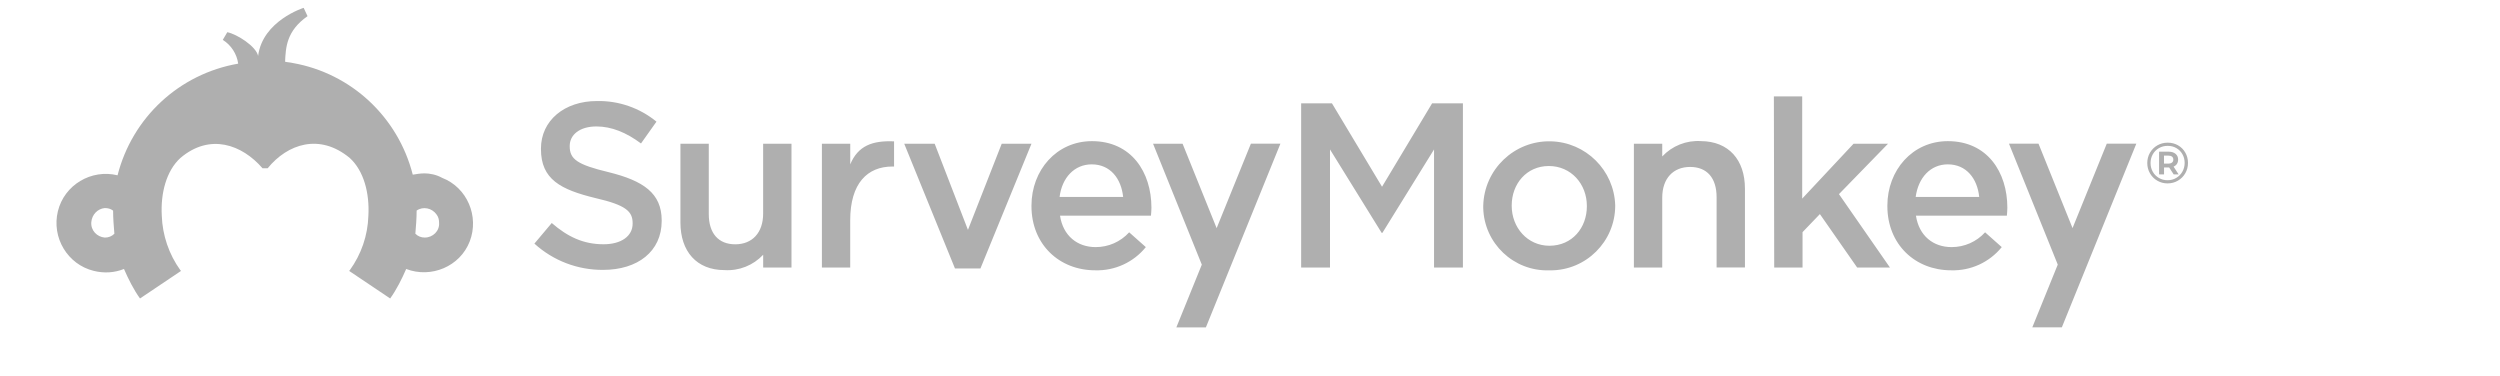
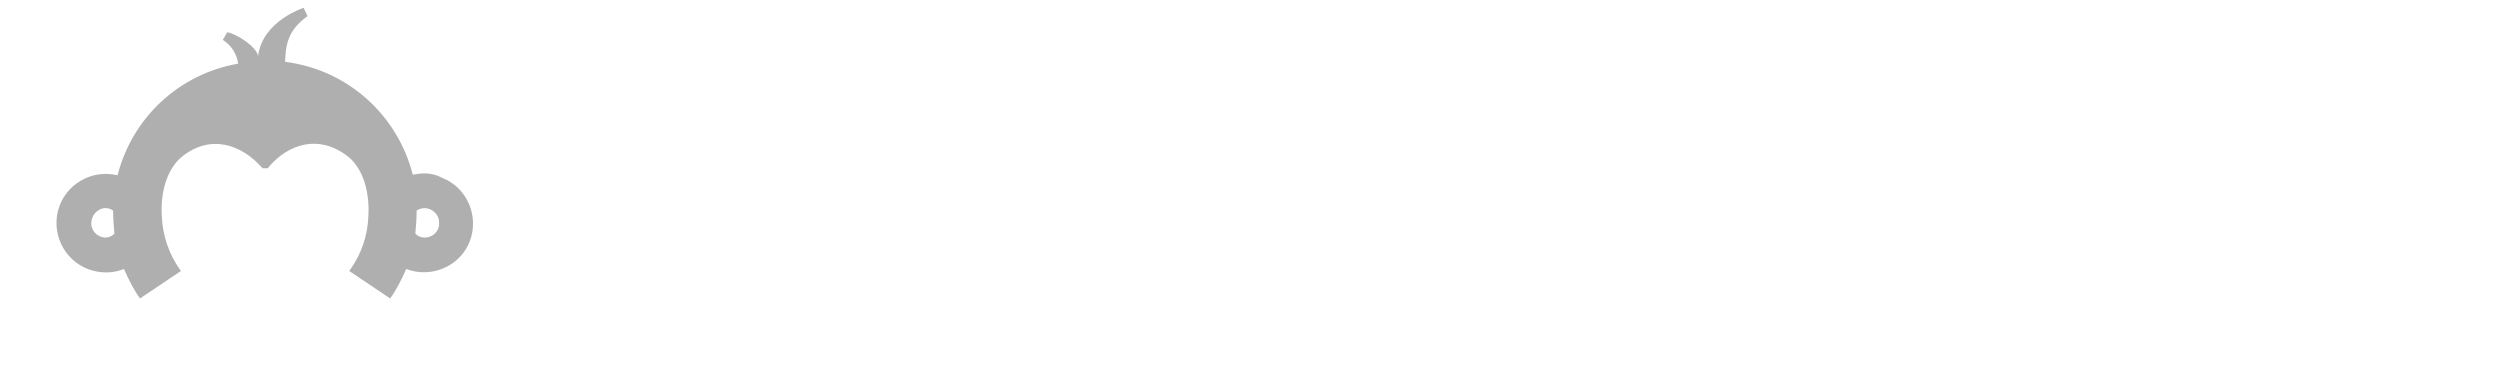
<svg xmlns="http://www.w3.org/2000/svg" width="133" height="20" viewBox="0 0 133 20" fill="none">
-   <path d="M28.43 12.96L29.353 11.864C30.189 12.588 31.024 12.995 32.109 12.995C33.056 12.995 33.656 12.558 33.656 11.898V11.873C33.656 11.249 33.305 10.912 31.684 10.539C29.825 10.087 28.779 9.542 28.779 7.932V7.907C28.779 6.411 30.026 5.375 31.758 5.375C32.911 5.352 34.033 5.741 34.924 6.472L34.101 7.632C33.316 7.046 32.53 6.727 31.731 6.727C30.827 6.727 30.309 7.179 30.309 7.763V7.788C30.309 8.466 30.709 8.76 32.38 9.16C34.23 9.617 35.202 10.279 35.202 11.726V11.751C35.202 13.384 33.917 14.358 32.084 14.358C30.734 14.367 29.43 13.87 28.43 12.96ZM36.199 11.837V7.647H37.707V11.389C37.707 12.412 38.218 12.997 39.116 12.997C40.014 12.997 40.599 12.386 40.599 11.364V7.647H42.107V14.231H40.601V13.553C40.072 14.118 39.316 14.419 38.543 14.369C37.058 14.369 36.199 13.372 36.199 11.837H36.199ZM43.724 7.647H45.233V8.744C45.644 7.758 46.404 7.47 47.564 7.52V8.859H47.476C46.153 8.859 45.231 9.742 45.231 11.724V14.231H43.725V7.647H43.724ZM48.104 7.647H49.725L51.495 12.23L53.291 7.647H54.874L52.16 14.281H50.804L48.105 7.647H48.104ZM54.874 10.964V10.939C54.874 9.056 56.208 7.509 58.091 7.509C60.187 7.509 61.256 9.155 61.256 11.05C61.256 11.188 61.243 11.323 61.231 11.475H56.393C56.556 12.546 57.316 13.146 58.288 13.146C58.967 13.148 59.615 12.863 60.072 12.359L60.958 13.146C60.303 13.955 59.308 14.412 58.265 14.38C56.346 14.38 54.874 12.997 54.874 10.964ZM59.751 10.478C59.651 9.505 59.072 8.744 58.08 8.744C57.157 8.744 56.497 9.454 56.37 10.478H59.751ZM78.908 10.978V10.953C78.951 9.015 80.557 7.476 82.495 7.518C84.364 7.559 85.875 9.058 85.929 10.928V10.953C85.922 12.854 84.375 14.392 82.472 14.383H82.4C80.52 14.431 78.956 12.945 78.908 11.064V10.978ZM84.421 10.978V10.953C84.421 9.793 83.584 8.832 82.399 8.832C81.214 8.832 80.423 9.782 80.423 10.928V10.953C80.423 12.102 81.259 13.074 82.431 13.074C83.647 13.071 84.421 12.112 84.421 10.978ZM94.369 5.128H95.877V10.566L98.609 7.647H100.442L97.833 10.328L100.546 14.233H98.801L96.818 11.389L95.895 12.35V14.233H94.388L94.37 5.128H94.369ZM100.408 10.964V10.939C100.408 9.056 101.743 7.509 103.626 7.509C105.722 7.509 106.791 9.155 106.791 11.05C106.791 11.188 106.777 11.323 106.766 11.475H101.928C102.091 12.546 102.85 13.146 103.823 13.146C104.503 13.148 105.15 12.863 105.607 12.359L106.493 13.146C105.837 13.955 104.843 14.412 103.8 14.38C101.88 14.38 100.408 12.997 100.408 10.964ZM105.294 10.478C105.195 9.505 104.616 8.744 103.623 8.744C102.701 8.744 102.052 9.454 101.914 10.478H105.294ZM66.547 7.645L64.725 12.138L62.913 7.645H61.342L63.936 14.079L62.582 17.417H64.153L68.118 7.644H66.547L66.547 7.645ZM112.081 7.642L110.259 12.135L108.448 7.642H106.877L109.473 14.077L108.119 17.414H109.69L113.653 7.642H112.082L112.081 7.642ZM115.871 7.731C116.036 7.825 116.165 7.955 116.259 8.12C116.353 8.284 116.401 8.467 116.401 8.667C116.401 8.868 116.353 9.052 116.257 9.218C116.16 9.385 116.03 9.516 115.864 9.612C115.698 9.708 115.515 9.757 115.315 9.757C115.115 9.757 114.932 9.708 114.767 9.612C114.602 9.516 114.473 9.385 114.377 9.219C114.282 9.053 114.235 8.871 114.235 8.673C114.235 8.475 114.282 8.293 114.377 8.127C114.473 7.961 114.603 7.83 114.769 7.734C114.935 7.638 115.118 7.59 115.321 7.59C115.524 7.59 115.707 7.637 115.872 7.731H115.871ZM115.776 9.465C115.914 9.383 116.023 9.272 116.103 9.132C116.183 8.992 116.223 8.837 116.223 8.667C116.223 8.497 116.184 8.343 116.106 8.205C116.028 8.067 115.921 7.958 115.784 7.879C115.647 7.799 115.492 7.759 115.321 7.759C115.149 7.759 114.993 7.799 114.854 7.88C114.715 7.961 114.606 8.071 114.528 8.21C114.449 8.349 114.41 8.504 114.41 8.673C114.41 8.843 114.449 8.998 114.528 9.137C114.606 9.276 114.715 9.386 114.853 9.466C114.99 9.547 115.145 9.588 115.314 9.588C115.484 9.588 115.638 9.547 115.776 9.465H115.776ZM115.813 8.72C115.771 8.783 115.712 8.831 115.634 8.864L115.903 9.278H115.64L115.4 8.91H115.127V9.278H114.863V8.069H115.366C115.524 8.069 115.648 8.107 115.739 8.183C115.83 8.259 115.876 8.361 115.876 8.49C115.876 8.579 115.855 8.656 115.813 8.72ZM115.352 8.704C115.437 8.704 115.504 8.686 115.551 8.647C115.598 8.609 115.621 8.557 115.621 8.49C115.621 8.422 115.598 8.37 115.551 8.333C115.504 8.296 115.437 8.278 115.352 8.278H115.125V8.704H115.352ZM92.831 10.039V14.229H91.323V10.489C91.323 9.467 90.812 8.881 89.914 8.881C89.016 8.881 88.431 9.492 88.431 10.514V14.231H86.923V7.645H88.431V8.323C88.96 7.758 89.715 7.457 90.488 7.507C91.969 7.518 92.831 8.504 92.831 10.039H92.831ZM73.524 9.935L76.188 5.497H77.827V14.231H76.291V7.95L73.543 12.389H73.505L70.756 7.95V14.231H69.221V5.497H70.86L73.524 9.935Z" fill="#AFAFAF" />
  <path d="M22.574 9.224C22.368 9.224 22.165 9.258 21.959 9.292C21.174 6.22 18.683 3.9 15.576 3.352C15.441 3.318 15.303 3.318 15.167 3.284C15.201 2.534 15.235 1.645 16.361 0.86L16.155 0.417C16.155 0.417 13.971 1.1 13.731 2.976C13.63 2.466 12.605 1.816 12.092 1.713L11.852 2.122C12.295 2.395 12.603 2.873 12.671 3.386C9.53 3.933 7.038 6.253 6.254 9.326C4.855 8.984 3.421 9.837 3.08 11.236C2.738 12.636 3.59 14.07 4.99 14.411C5.538 14.547 6.082 14.513 6.596 14.31C6.835 14.857 7.106 15.402 7.448 15.879L9.632 14.412L9.598 14.378C8.982 13.525 8.641 12.501 8.607 11.477C8.539 10.283 8.847 9.087 9.598 8.404C11.167 7.072 12.874 7.688 13.966 8.952H14.239C15.297 7.654 17.004 7.075 18.607 8.404C19.358 9.087 19.665 10.281 19.598 11.477C19.564 12.535 19.222 13.525 18.607 14.378L18.573 14.412L20.757 15.879C21.098 15.402 21.372 14.855 21.609 14.31C22.941 14.82 24.476 14.174 24.99 12.842C25.503 11.51 24.854 9.975 23.522 9.462C23.215 9.292 22.874 9.222 22.566 9.222L22.573 9.224H22.574ZM5.573 12.639C5.164 12.605 4.823 12.263 4.857 11.82C4.891 11.411 5.198 11.103 5.573 11.069C5.743 11.069 5.881 11.103 6.017 11.205C6.017 11.614 6.051 12.024 6.085 12.435C5.949 12.57 5.777 12.64 5.574 12.64V12.638L5.573 12.639ZM22.608 12.639C22.402 12.639 22.233 12.571 22.097 12.433C22.131 12.024 22.165 11.614 22.165 11.203C22.506 10.963 22.984 11.068 23.223 11.409C23.325 11.544 23.359 11.682 23.359 11.852C23.393 12.296 23.017 12.637 22.608 12.637V12.639V12.639Z" fill="#AFAFAF" />
</svg>